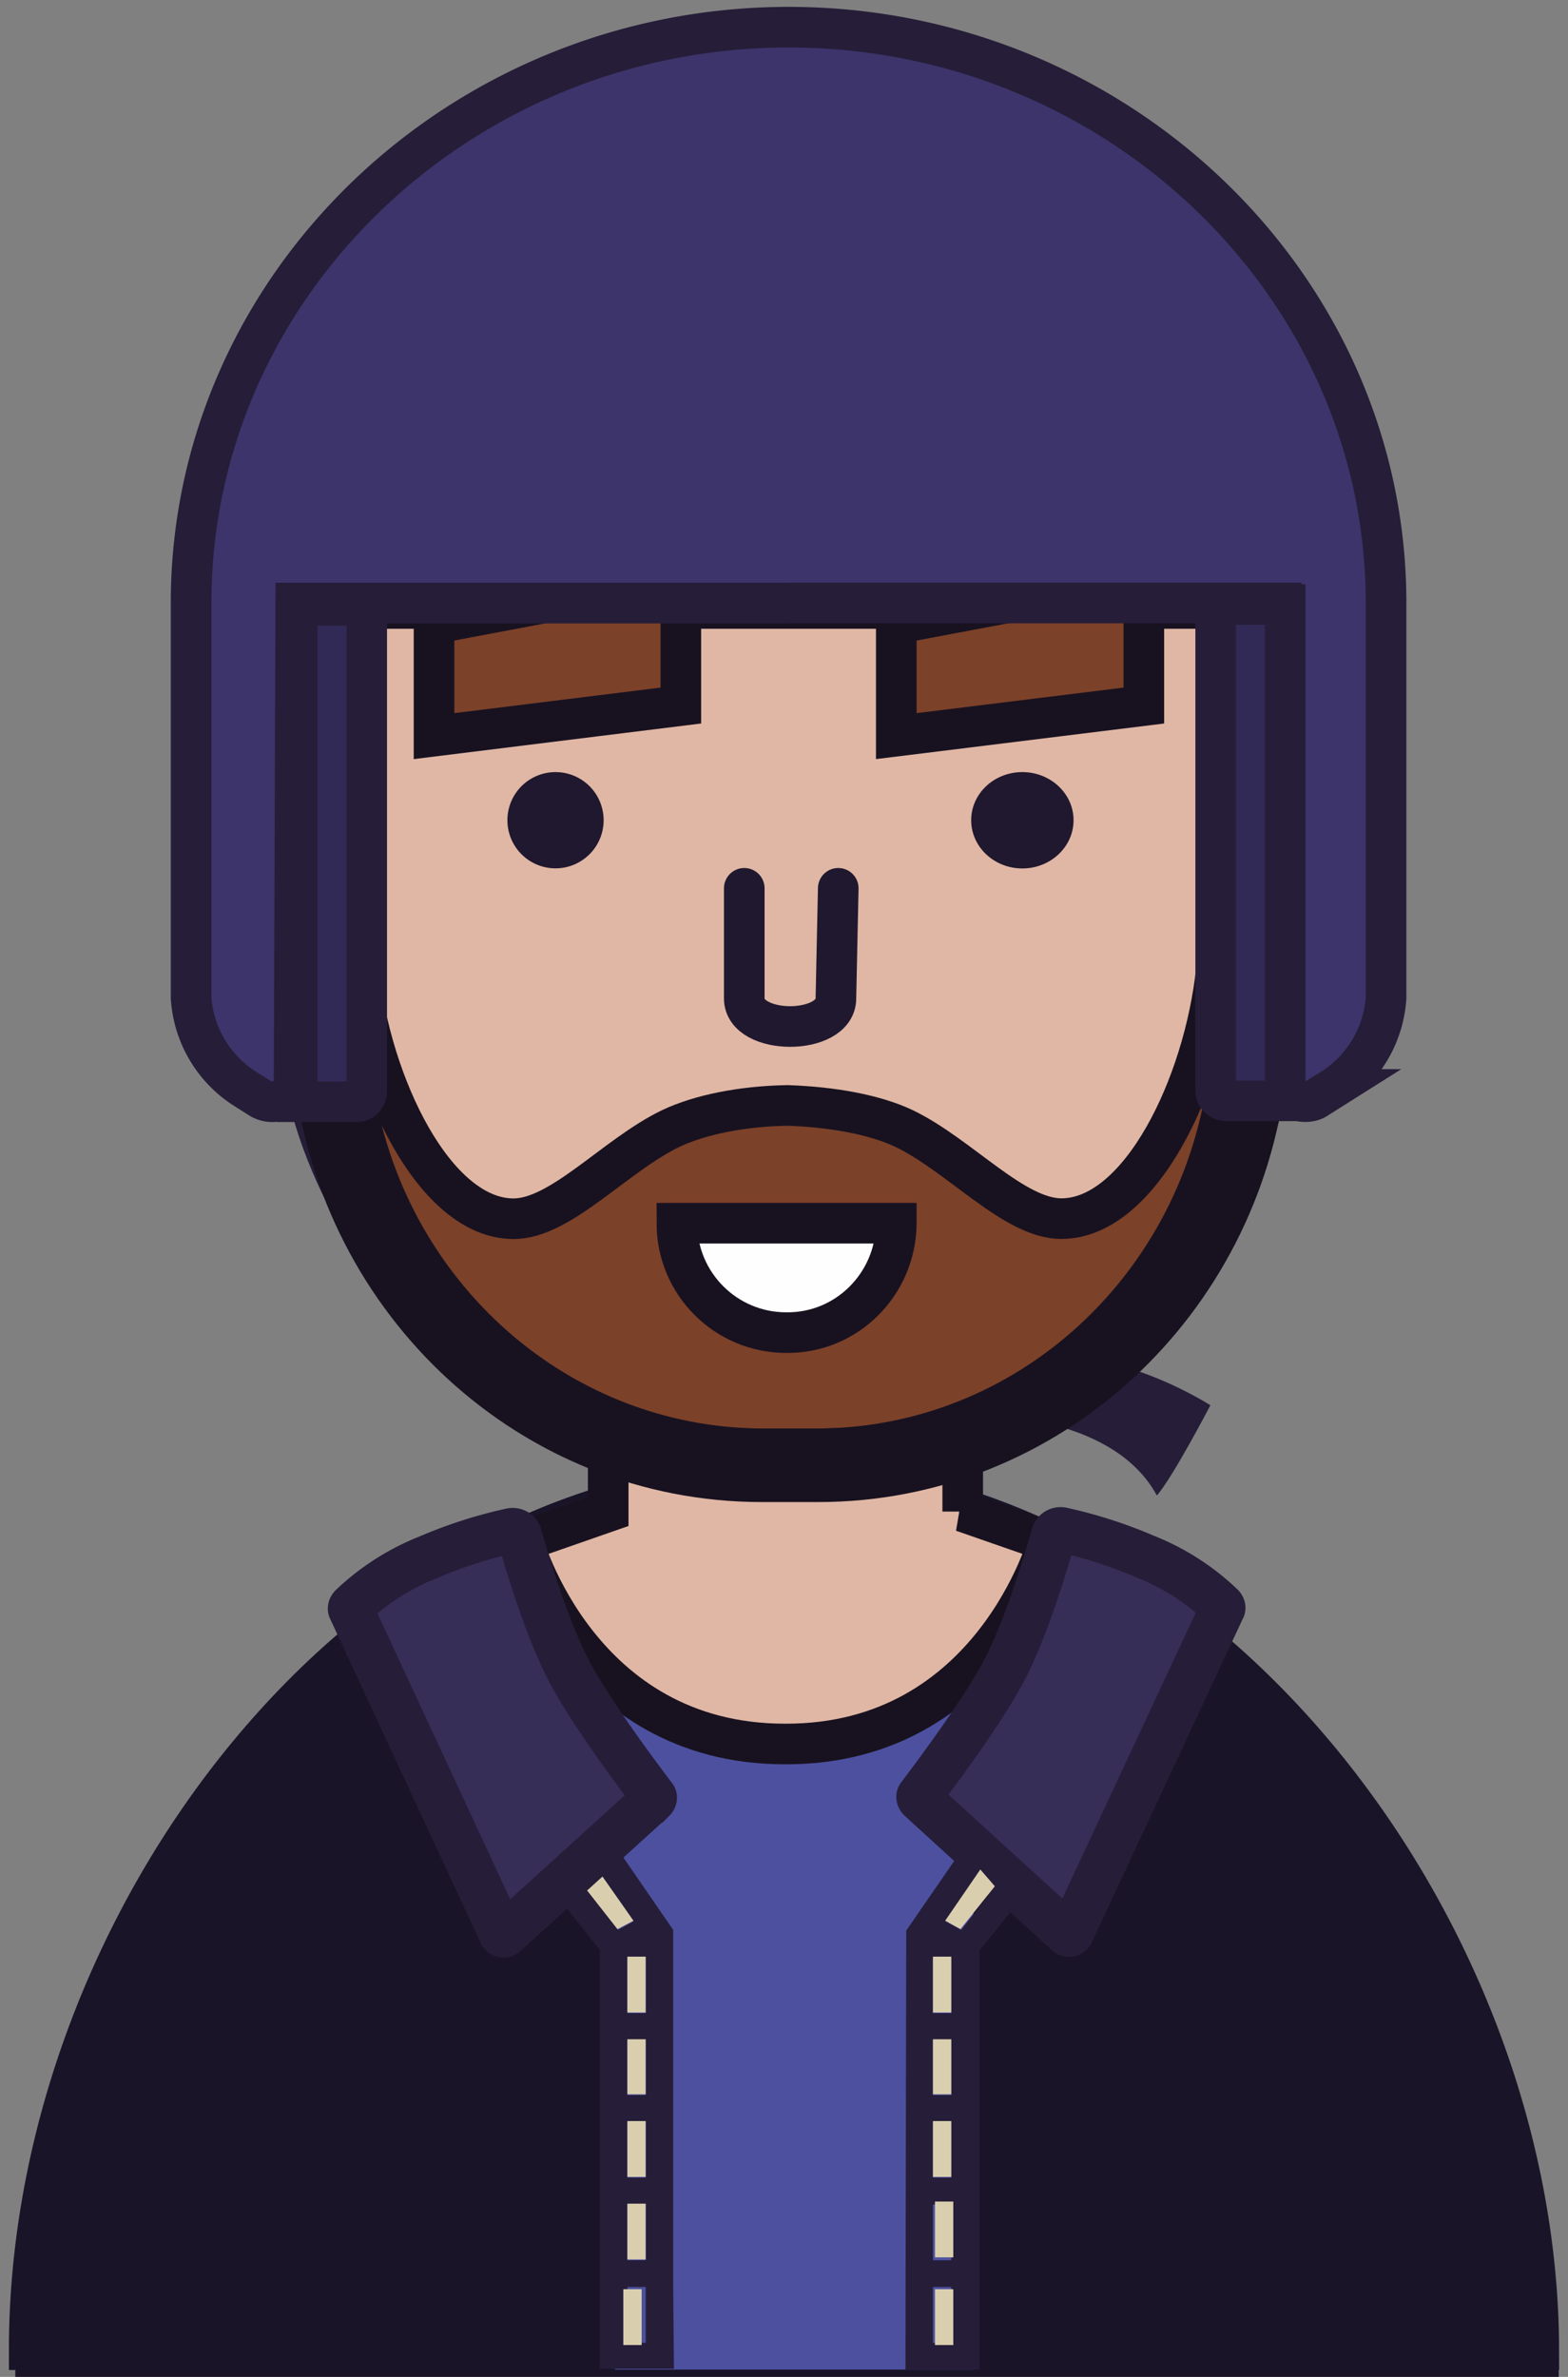
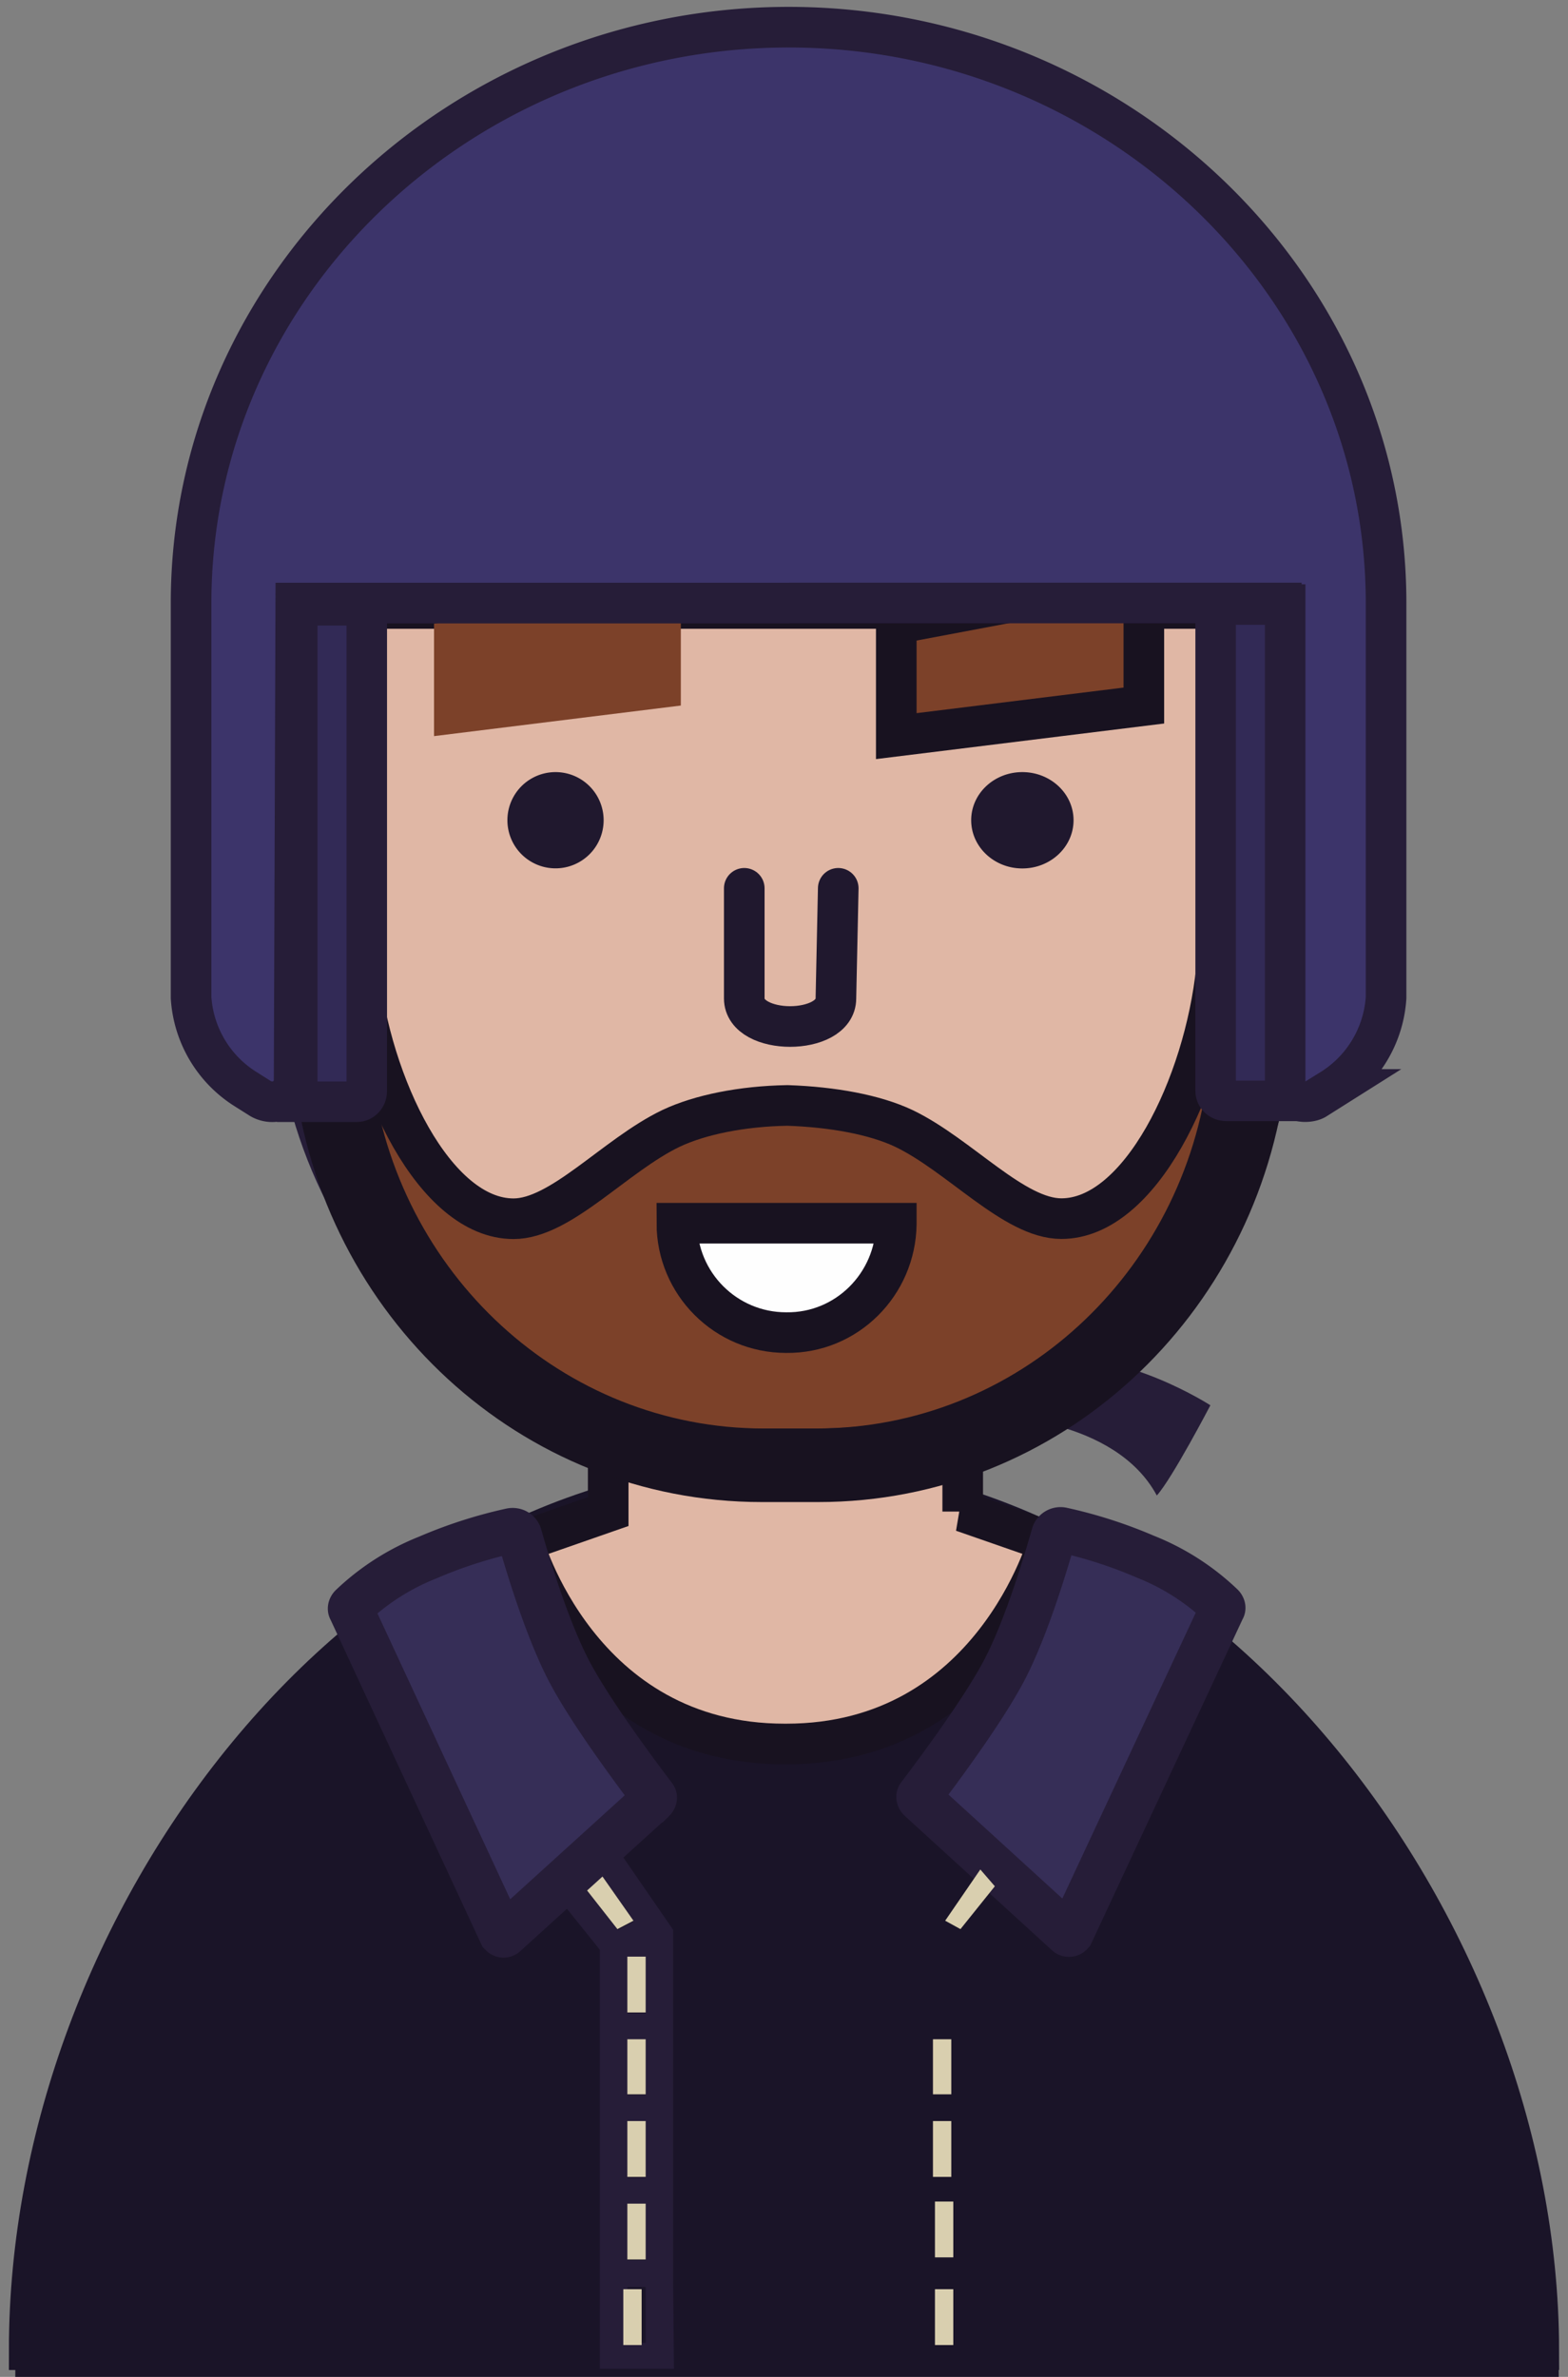
<svg xmlns="http://www.w3.org/2000/svg" viewBox="0 0 161 244">
  <rect x="0" y="0" width="161" height="244" fill="#808080" stroke="none" />
  <g fill="none" fill-rule="evenodd" transform="translate(1 2)">
    <path fill="#1A1428" d="M.57 242h158.48c-.08-45.18-36.01-92.05-79.71-92.05C35.56 149.95.57 196.82.57 242z" />
    <path stroke="#1A1428" stroke-width="4.17" d="M79.04 149.95C36.22 149.95 2 195.41 2 239.21h155c-.08-43.8-35.22-89.26-77.96-89.26z" />
-     <polygon fill="#4C509F" points="62.159 241.253 98.953 241.253 98.953 173.817 62.159 173.817" />
    <path fill="#E0B7A5" d="M97.85 153.17v-12.64h-36.4v12.64l-8.78 3.06s5.72 20.8 26.9 20.8h.16c21.18 0 26.91-20.8 26.91-20.8l-8.79-3.06z" />
    <path stroke="#181220" stroke-width="4.17" d="M97.85 153.17v-12.64h-36.4v12.64l-8.78 3.06s5.72 20.8 26.9 20.8h.16c21.18 0 26.91-20.8 26.91-20.8l-8.79-3.06z" />
    <path fill="#7C4129" d="M82.71 146.73h-5.96c-26.2 0-47.54-21.66-47.54-47.88V60.46h101.12v38.3c0 26.23-21.26 47.97-47.46 47.97h-.16z" />
    <path stroke="#261D38" stroke-width="4.17" d="M82.71 146.73h-5.96c-26.2 0-47.54-21.66-47.54-47.88V60.46h101.12v38.3c0 26.23-21.26 47.97-47.46 47.97h-.16z" />
    <path fill="#FEFEFE" d="M79.73 134.8c6.2.08 11.22-4.95 11.3-11.15v-.08H68.5c0 6.2 5.02 11.23 11.22 11.23" />
    <path stroke="#181220" stroke-width="4.17" d="M79.73 134.8c6.2.08 11.22-4.95 11.3-11.15v-.08H68.5c0 6.2 5.02 11.23 11.22 11.23z" />
    <path fill="#261D38" d="M101 143.36s12.47.15 16.78 8.16c1.57-1.73 5.5-9.26 5.5-9.26s-8.71-5.65-16.64-4.8c-1.65 1.9-5.65 5.9-5.65 5.9" />
    <path stroke="#181220" stroke-width="4.17" d="M125.16 108.19c-2.6 21.74-20.56 38.54-42.37 38.54h-5.33c-21.81 0-39.78-16.8-42.37-38.54h-3.84c2.74 23.63 22.28 41.92 45.97 41.92h5.8c23.7 0 43.23-18.3 45.98-41.92h-3.84z" />
    <path fill="#E0B7A5" d="M29.2 89.11l4.64 1.42c1.65 1.64 1.8 5.33 1.96 6.98 1.25 11.86 7.85 25.6 15.93 25.6 4.86 0 10.43-6.52 16.16-9.27 2.98-1.41 7.3-2.28 11.92-2.36h.08c4.63.16 8.94.95 11.92 2.36 5.73 2.75 11.3 9.26 16.17 9.26 8.08 0 14.67-13.73 15.92-25.59.16-1.73.32-5.34 1.96-6.98l4.63-1.42V60.46H29.21V89.1z" />
    <path stroke="#181220" stroke-width="4.17" d="M29.2 89.11l4.64 1.42c1.65 1.64 1.8 5.33 1.96 6.98 1.25 11.86 7.85 25.6 15.93 25.6 4.86 0 10.43-6.52 16.16-9.27 2.98-1.41 7.3-2.28 11.92-2.36h.08c4.63.16 8.94.95 11.92 2.36 5.73 2.75 11.3 9.26 16.17 9.26 8.08 0 14.67-13.73 15.92-25.59.16-1.73.32-5.34 1.96-6.98l4.63-1.42V60.46H29.21V89.1z" />
    <polygon fill="#7C4129" points="43.566 62.027 43.566 73.567 68.907 70.428 68.907 57.238" />
-     <polygon stroke="#181220" stroke-width="4.17" points="43.566 62.027 43.566 73.567 68.907 70.428 68.907 57.238" />
    <polygon fill="#7C4129" points="91.029 62.027 91.029 73.567 116.448 70.428 116.448 57.238" />
    <polygon stroke="#181220" stroke-width="4.17" points="91.029 62.027 91.029 73.567 116.448 70.428 116.448 57.238" />
    <path fill="#3C346A" d="M80.05 59.9h50.52l.16 48.92a2.28 2.28 0 0 0 2.27 2.27c.4 0 .86-.08 1.18-.31l1.49-.94a12 12 0 0 0 5.65-9.43v-40.5c0-32.66-27.7-59.12-61.35-59.12C46.3.8 18.62 27.25 18.62 59.91v40.5a11.98 11.98 0 0 0 5.65 9.43l1.49.94c1.1.63 2.5.31 3.14-.79.23-.39.3-.78.3-1.17l.17-48.91h50.68" />
    <path stroke="#261D38" stroke-width="4.17" d="M80.05 59.9h50.52l.16 48.92a2.28 2.28 0 0 0 2.27 2.27c.4 0 .86-.08 1.18-.31l1.49-.94a12 12 0 0 0 5.65-9.43v-40.5c0-32.66-27.7-59.12-61.35-59.12C46.3.8 18.62 27.25 18.62 59.91v40.5a11.98 11.98 0 0 0 5.65 9.43l1.49.94c1.1.63 2.5.31 3.14-.79.23-.39.3-.78.3-1.17l.17-48.91h50.68" />
    <path fill="#322A56" d="M29.52 60.14h7.14V110c0 .63-.47 1.1-1.02 1.1h-6.12V60.14z" />
    <path stroke="#261D38" stroke-width="4.16" d="M29.52 60.14h7.14V110c0 .63-.47 1.1-1.02 1.1h-6.12V60.14z" />
    <path fill="#322A56" d="M130.96 111.01h-6.04c-.63 0-1.1-.47-1.1-1.02V60.06h7.14v50.95z" />
    <path stroke="#261D38" stroke-width="4.16" d="M130.96 111.01h-6.04c-.63 0-1.1-.47-1.1-1.02V60.06h7.14v50.95z" />
    <path fill="#20182E" d="M56.04 77.26a4.94 4.94 0 1 1 0 9.88 4.94 4.94 0 0 1 0-9.88m47.93 0c2.9 0 5.26 2.21 5.26 4.94 0 2.73-2.35 4.95-5.26 4.95-2.9 0-5.25-2.22-5.25-4.95s2.35-4.94 5.25-4.94" />
    <path stroke="#20182E" stroke-linecap="round" stroke-linejoin="round" stroke-width="4.17" d="M75.42 89.19v11.3c0 3.85 9.41 3.85 9.41 0l.24-11.3" />
    <path fill="#362E57" d="M93.46 182.69l15.14 13.82c.08.07.24.07.32 0l.07-.08 15.54-33.29c.08-.08 0-.23-.08-.31a24.33 24.33 0 0 0-7.85-5.03 47.17 47.17 0 0 0-8.55-2.75.72.72 0 0 0-.86.55c-.63 2.2-2.74 9.5-5.18 14.06-2.43 4.55-7.69 11.46-8.63 12.71-.07.08 0 .24.08.32" />
    <path stroke="#261D38" stroke-width="4.64" d="M93.46 182.69l15.14 13.82c.08.07.24.07.32 0l.07-.08 15.54-33.29c.08-.08 0-.23-.08-.31a24.33 24.33 0 0 0-7.85-5.03 47.17 47.17 0 0 0-8.55-2.75.72.72 0 0 0-.86.55c-.63 2.2-2.74 9.5-5.18 14.06-2.43 4.55-7.69 11.46-8.63 12.71-.07.08 0 .24.08.32z" />
    <path fill="#261D38" d="M63.42 204.67h1.88v-5.73h-1.88v5.73zm0 8.4h1.88v-5.65h-1.88v5.65zm0 8.48h1.88v-5.73h-1.88v5.73zm0 8.48h1.88v-5.74h-1.88v5.74zm-2.99-40.04l3.61 5.26-1.57.86-3.45-4.4 1.41-1.72zm2.99 48.51h1.88v-5.73h-1.88v5.73zm4.7-5.73v-36.66l-7.3-10.6-.23-.3-5.26 6.43.16.16 5.1 6.35v43.02h7.61l-.08-8.4z" />
    <polygon fill="#D9CFAF" points="63.415 229.948 65.298 229.948 65.298 224.217 63.415 224.217" />
    <polygon fill="#D9CFAF" points="63.415 221.47 65.298 221.47 65.298 215.739 63.415 215.739" />
    <polygon fill="#D9CFAF" points="63.415 212.992 65.298 212.992 65.298 207.34 63.415 207.34" />
    <polygon fill="#D9CFAF" points="63.415 204.591 65.298 204.591 65.298 198.86 63.415 198.86" />
    <polygon fill="#D9CFAF" points="62.394 196.034 64.043 195.171 60.355 189.912 58.943 191.637" />
    <path fill="#362E57" d="M66.08 182.77l-15.22 13.81c-.08.08-.23.08-.31 0l-.08-.08-15.46-33.28c-.07-.08 0-.24.08-.32a24.36 24.36 0 0 1 7.85-5.02 47.15 47.15 0 0 1 8.55-2.75c.4-.07.78.16.86.55.63 2.2 2.75 9.5 5.18 14.05 2.43 4.56 7.69 11.47 8.63 12.72.08.08 0 .24-.08.32" />
    <path stroke="#261D38" stroke-width="4.64" d="M66.08 182.77l-15.22 13.81c-.08.08-.23.08-.31 0l-.08-.08-15.46-33.28c-.07-.08 0-.24.08-.32a24.36 24.36 0 0 1 7.85-5.02 47.15 47.15 0 0 1 8.55-2.75c.4-.07.78.16.86.55.63 2.2 2.75 9.5 5.18 14.05 2.43 4.56 7.69 11.47 8.63 12.72.08.08 0 .24-.08.32z" />
-     <path fill="#261D38" d="M94.8 204.67h1.88v-5.73h-1.89v5.73zm0 8.4h1.88v-5.65h-1.89v5.65zm0 8.48h1.88v-5.73h-1.89v5.73zm0 8.48h1.88v-5.73h-1.89v5.73zm6.35-38.31l-3.45 4.4-1.57-.87 3.6-5.26 1.42 1.73zm-6.36 46.79h1.89v-5.74h-1.89v5.74zm-2.82 2.74h7.61v-43.02l5.1-6.36.16-.15-5.26-6.44-.23.31-7.3 10.6-.08 45.06z" />
    <polygon fill="#D9CFAF" points="95 229.731 96.883 229.731 96.883 224 95 224" />
    <polygon fill="#D9CFAF" points="95 238.731 96.883 238.731 96.883 233 95 233" />
    <polygon fill="#D9CFAF" points="63 238.731 64.883 238.731 64.883 233 63 233" />
    <polygon fill="#D9CFAF" points="94.795 221.47 96.677 221.47 96.677 215.739 94.795 215.739" />
    <polygon fill="#D9CFAF" points="94.795 212.992 96.677 212.992 96.677 207.34 94.795 207.34" />
-     <polygon fill="#D9CFAF" points="94.795 204.591 96.677 204.591 96.677 198.86 94.795 198.86" />
    <polygon fill="#D9CFAF" points="97.619 196.034 96.049 195.171 99.658 189.912 101.149 191.637" />
  </g>
</svg>